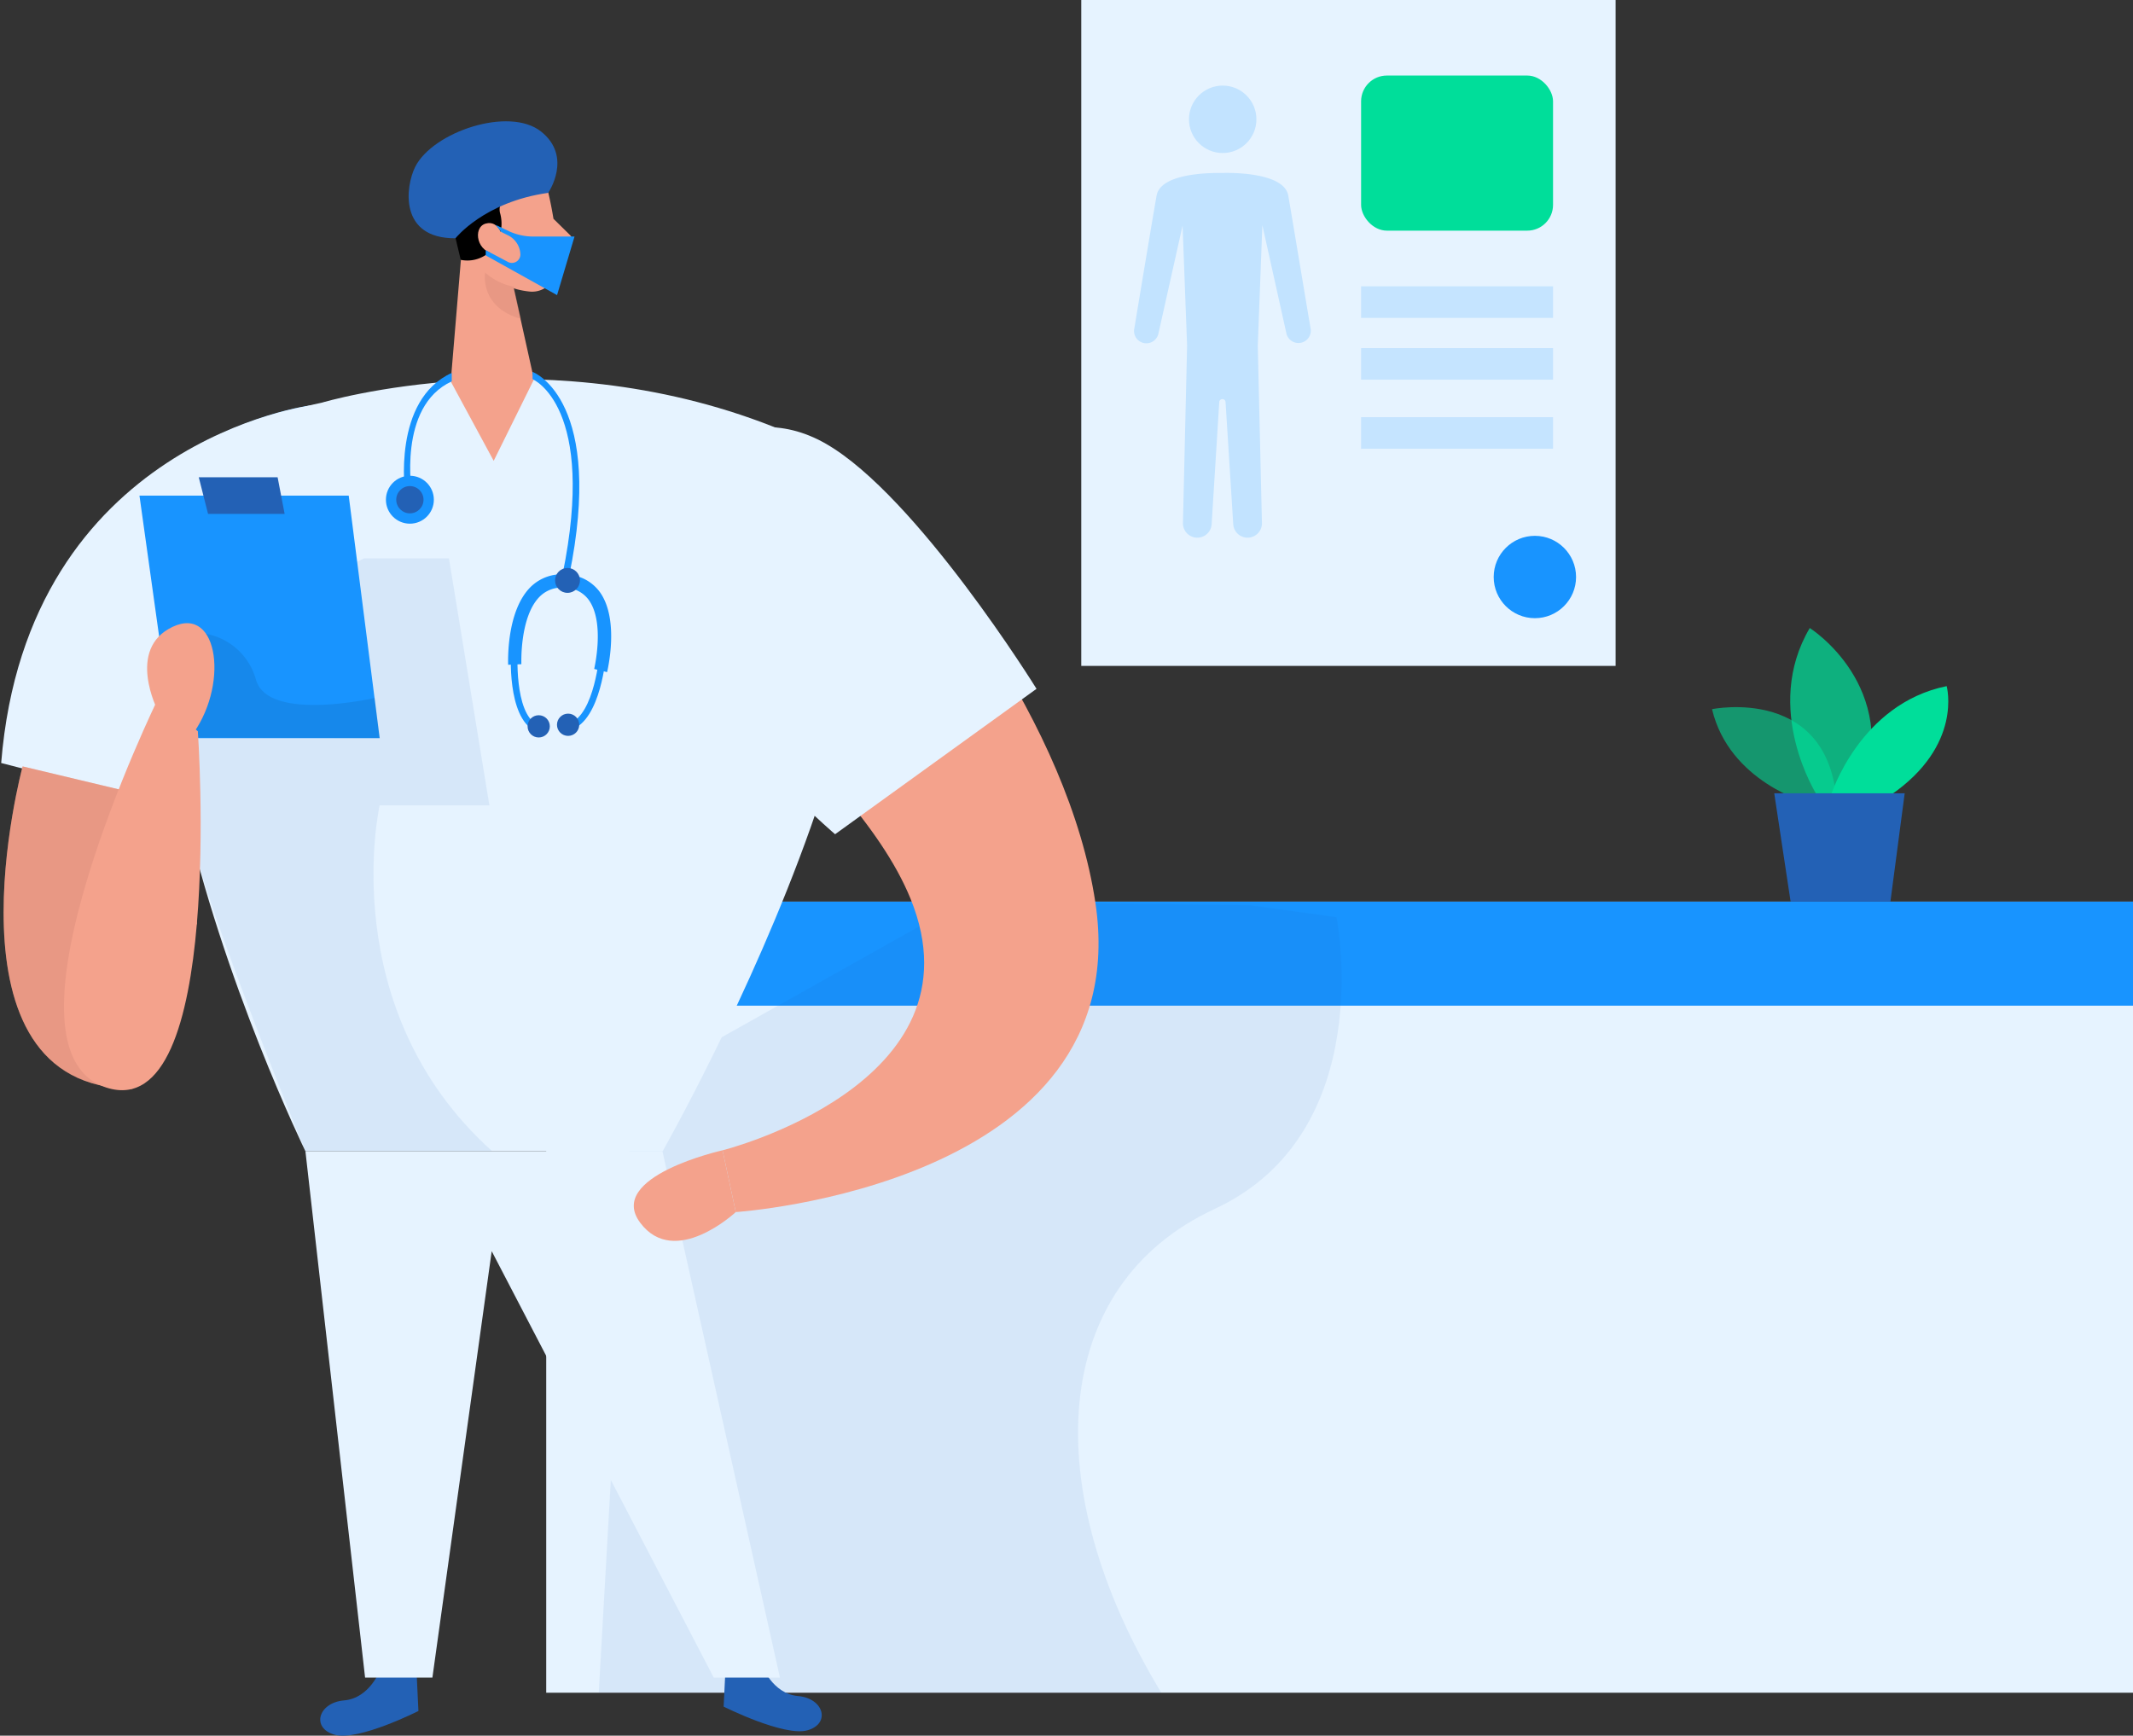
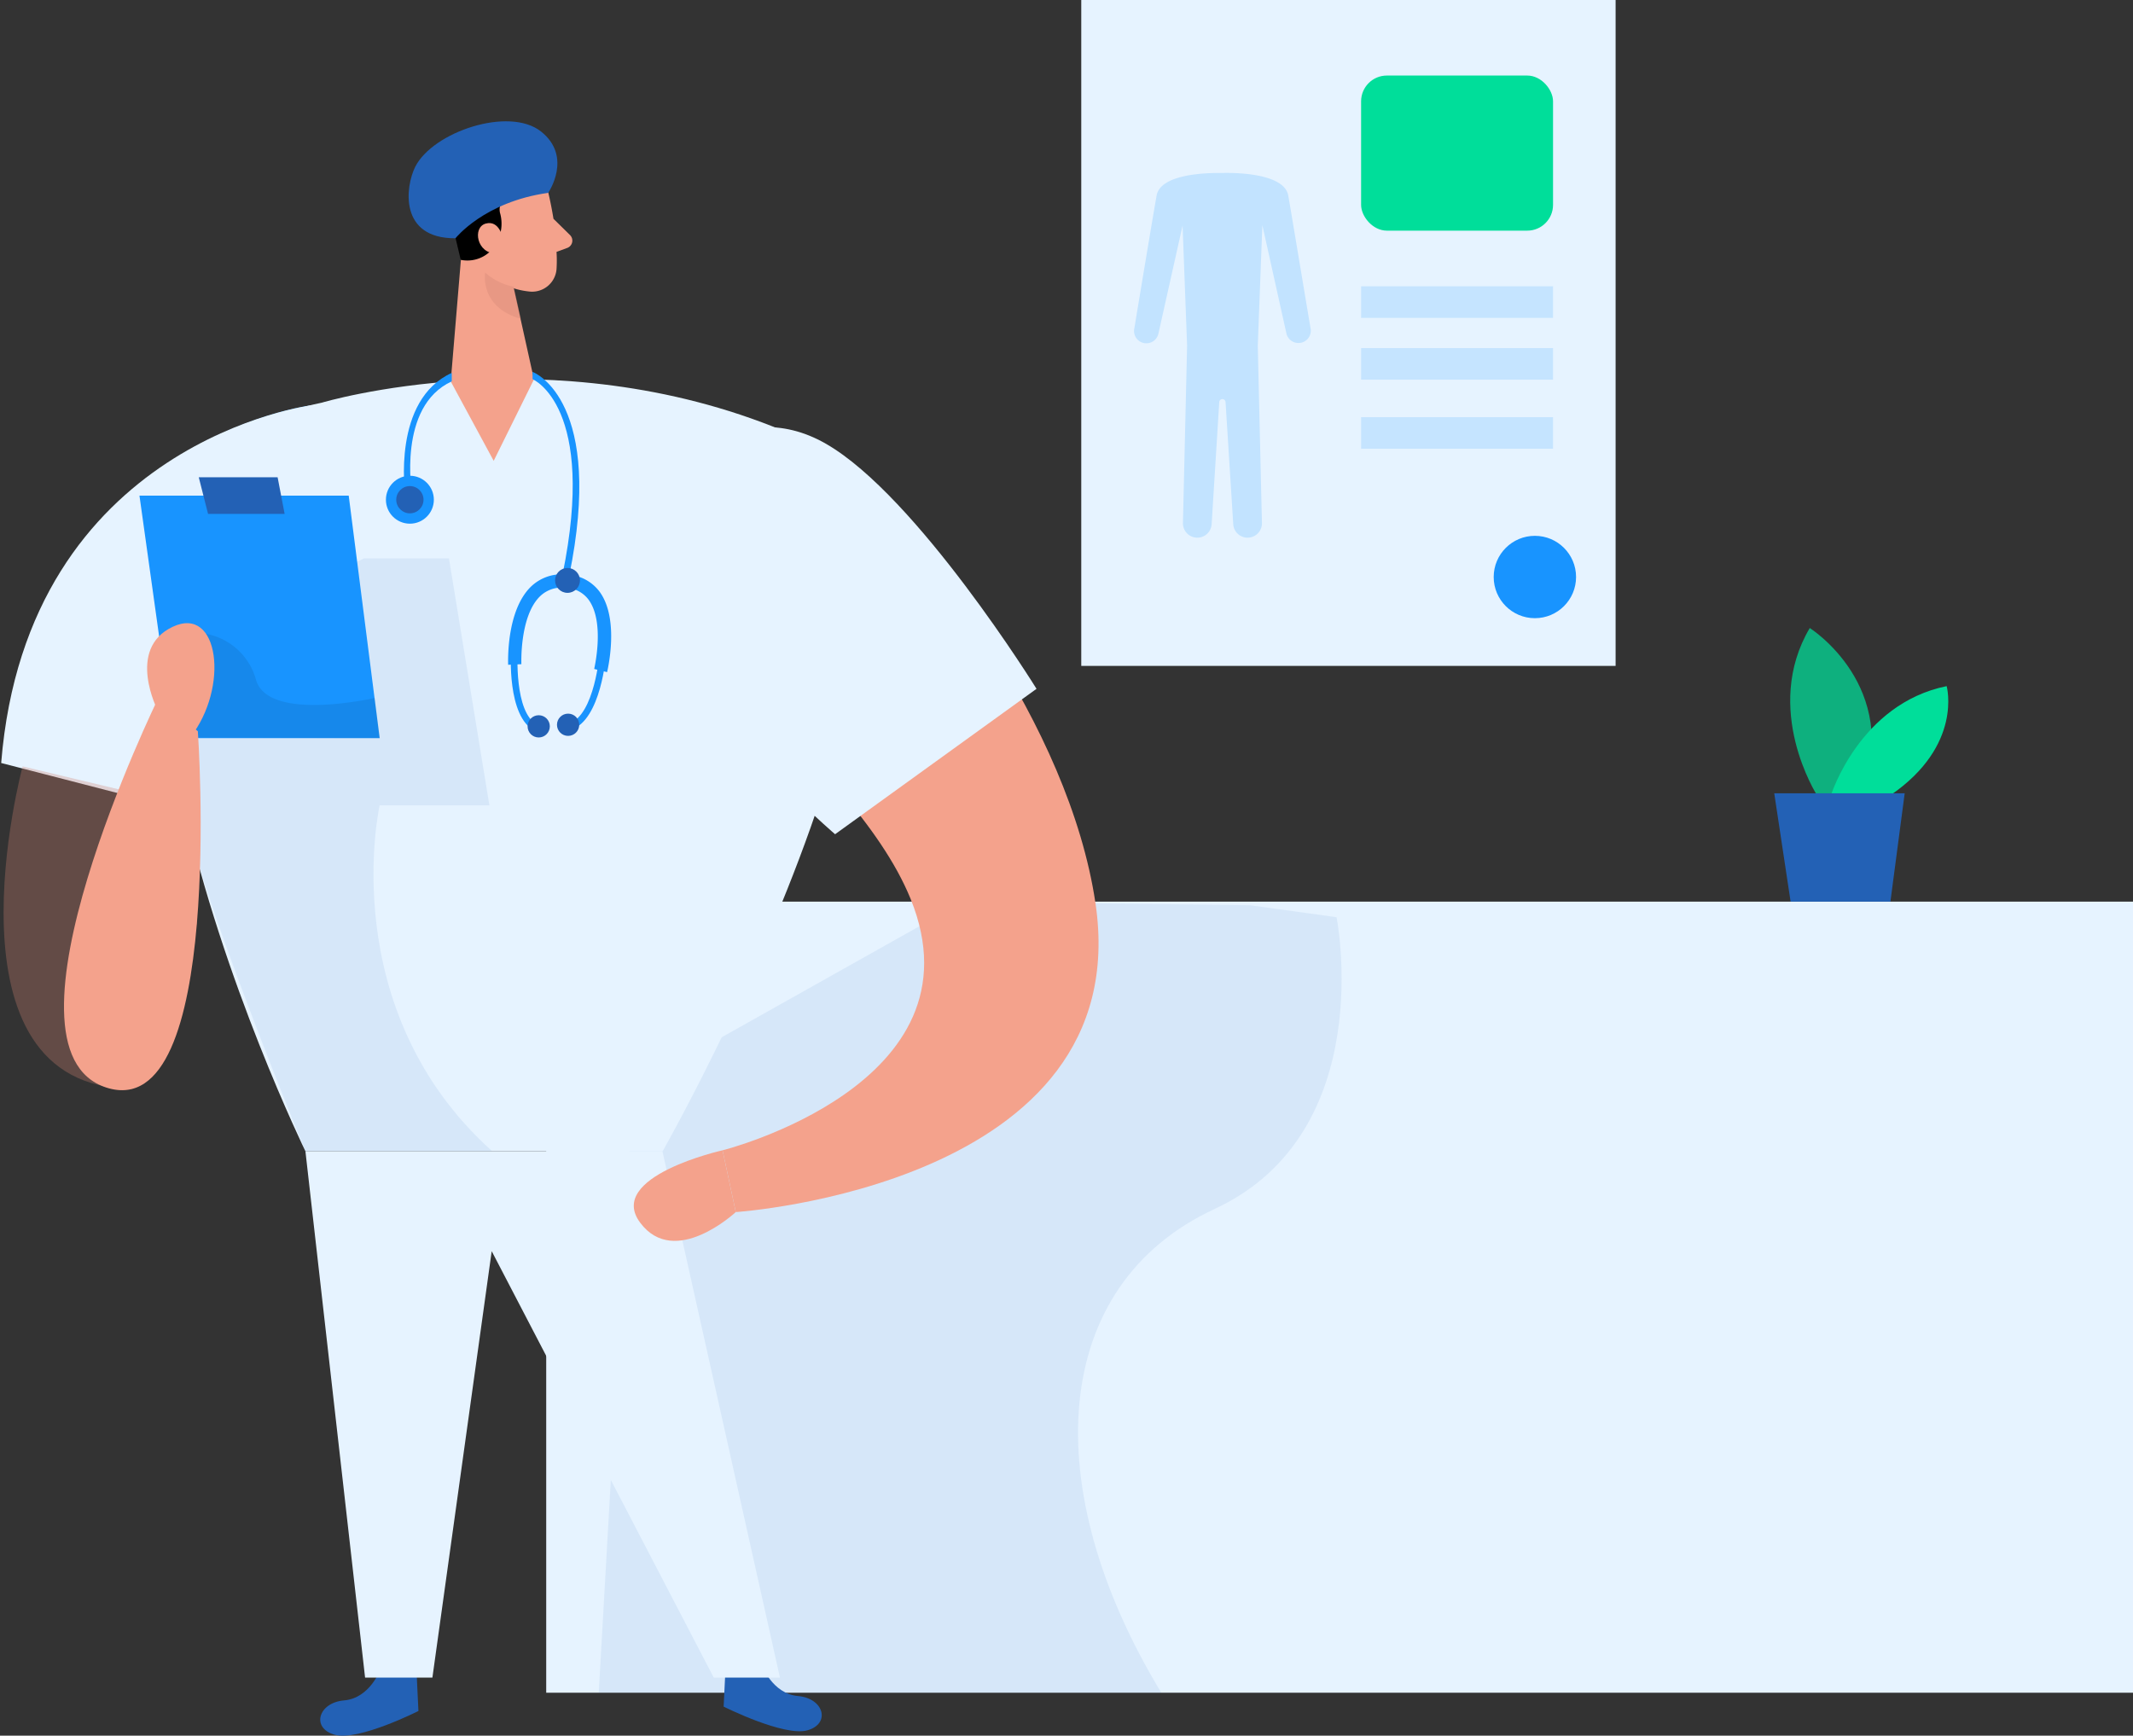
<svg xmlns="http://www.w3.org/2000/svg" width="413.669" height="336.666" viewBox="0 0 413.669 336.666">
  <rect x="0" y="0" width="413.669" height="336.666" fill="#333333" stroke="none" />
  <g id="doctor_two_color" transform="translate(-20.891 -24.415)">
    <rect id="Rectangle_1933" data-name="Rectangle 1933" width="103.627" height="129.162" transform="translate(230.59 24.415)" fill="#e6f3ff" />
    <rect id="Rectangle_1937" data-name="Rectangle 1937" width="307.737" height="153.444" transform="translate(126.823 199.303)" fill="#e6f3ff" />
-     <rect id="Rectangle_1938" data-name="Rectangle 1938" width="307.737" height="20.177" transform="translate(126.823 199.303)" fill="#1894ff" />
-     <path id="Path_14183" data-name="Path 14183" d="M286.219,140.678s-15.2-4.077-18.549-18.187c0,0,23.475-4.843,24.254,19.481Z" transform="translate(85.249 39.478)" fill="#00de9a" opacity="0.58" />
    <path id="Path_14184" data-name="Path 14184" d="M283.749,143.479s-10.673-16.7-1.392-32.409c0,0,17.909,11.271,10.061,32.409Z" transform="translate(89.515 35.16)" fill="#00de9a" opacity="0.73" />
    <path id="Path_14185" data-name="Path 14185" d="M284.25,140.307s5.566-17.714,22.431-21.137c0,0,3.214,11.48-10.868,21.137Z" transform="translate(91.741 38.331)" fill="#00de9a" />
    <path id="Path_14186" data-name="Path 14186" d="M276.34,134.11l3.173,21.012h19.356l2.769-21.012Z" transform="translate(88.644 44.181)" fill="#2361b5" />
-     <circle id="Ellipse_40" data-name="Ellipse 40" cx="6.54" cy="6.54" r="6.54" transform="translate(251.477 41.016)" fill="#c2e3ff" />
    <path id="Path_14193" data-name="Path 14193" d="M217.025,52.027c-.849-4.759-12.176-4.4-12.774-4.383s-11.912-.376-12.76,4.383c-.71,3.966-3.354,19.913-4.328,25.813a2.379,2.379,0,0,0,1.809,2.783h0a2.393,2.393,0,0,0,2.867-1.809l4.689-20.97.877,23.308-.807,34.427a2.783,2.783,0,0,0,2.449,2.783h0a2.783,2.783,0,0,0,3.117-2.588l1.475-23.656a.612.612,0,1,1,1.225,0l1.489,23.656a2.783,2.783,0,0,0,3.117,2.588h0a2.783,2.783,0,0,0,2.449-2.783l-.807-34.427L212,57.774l4.662,20.984a2.394,2.394,0,0,0,2.867,1.809h0a2.393,2.393,0,0,0,1.823-2.783C220.351,71.939,217.721,55.992,217.025,52.027Z" transform="translate(53.71 10.322)" fill="#c2e3ff" />
    <rect id="Rectangle_1939" data-name="Rectangle 1939" width="37.223" height="30.085" rx="5" transform="translate(284.86 39.068)" fill="#00de9a" />
    <rect id="Rectangle_1940" data-name="Rectangle 1940" width="37.223" height="6.123" transform="translate(284.86 79.951)" fill="#1894ff" opacity="0.16" />
    <rect id="Rectangle_1941" data-name="Rectangle 1941" width="37.223" height="6.123" transform="translate(284.86 91.932)" fill="#1894ff" opacity="0.16" />
    <rect id="Rectangle_1942" data-name="Rectangle 1942" width="37.223" height="6.123" transform="translate(284.86 105.333)" fill="#1894ff" opacity="0.16" />
    <circle id="Ellipse_41" data-name="Ellipse 41" cx="7.987" cy="7.987" r="7.987" transform="translate(310.575 128.349)" fill="#1894ff" />
    <path id="Path_14178" data-name="Path 14178" d="M255.6,152.23s8.349,41.746-23.656,56.594-34.44,54.1-10.325,93.845H112.51l6.665-117.5,64.01-35.957,55.661.7Z" transform="translate(24.5 50.093)" fill="#2361b5" opacity="0.08" />
    <g id="doctor_two_color-2" data-name="doctor_two_color" transform="translate(-28.349 26.674)">
      <path id="Path_14176" data-name="Path 14176" d="M108.973,64.25S54.241,71.953,50.3,133.4l37.81,8.987Z" transform="translate(0.103 12.201)" fill="#1894ff" />
      <path id="Path_14177" data-name="Path 14177" d="M109.439,64.25S54.273,72.1,50.3,134.68l38.11,9.154Z" transform="matrix(1, 0.017, -0.017, 1, 1.458, 10.202)" fill="#e6f3ff" />
-       <path id="Path_14179" data-name="Path 14179" d="M53.626,118.73s-16.793,62.409,21.287,62.525l12.518-32.1L81.152,125.3Z" transform="translate(0 27.666)" fill="#f4a28c" />
      <path id="Path_14180" data-name="Path 14180" d="M53.626,118.73s-16.793,62.409,21.287,62.525l12.518-32.1L81.152,125.3Z" transform="translate(0 27.666)" fill="#ce8172" opacity="0.31" />
      <path id="Path_14181" data-name="Path 14181" d="M109.428,255.14s-1.99,5.6-7.036,6.034-6.419,5.392-1.81,6.663,16.228-4.609,16.228-4.609l-.347-7.28Z" transform="translate(13.578 66.389)" fill="#2361b5" />
      <path id="Path_14182" data-name="Path 14182" d="M166.1,254.47s1.99,5.6,7.036,6.047,6.355,5.379,1.81,6.65-16.241-4.6-16.241-4.6l.359-7.292Z" transform="translate(30.875 66.199)" fill="#2361b5" />
      <path id="Path_14187" data-name="Path 14187" d="M140.316,41.765l-3.171-3.12h0c-.539-3.338-1.194-5.854-1.194-5.854-1.155-5.662-10.053-8.409-14.688-3.736a8.486,8.486,0,0,0-2.221,9.591l4.16,7.7c1.862,4.75,6.163,6.111,9.4,6.419a4.75,4.75,0,0,0,5.135-4.339,26.542,26.542,0,0,0,0-3.364l1.977-.732a1.515,1.515,0,0,0,.6-2.568Z" transform="translate(19.435 1.536)" fill="#f4a28c" />
      <path id="Path_14188" data-name="Path 14188" d="M119.881,38.68l-2.581,30.9,17.127.205-4.879-22.006Z" transform="translate(19.122 4.942)" fill="#f4a28c" />
      <path id="Path_14189" data-name="Path 14189" d="M114.71,33.641c3.2,1.618,3.646,5.572,4.481,8.987l1.014,4.25a6.419,6.419,0,0,0,7.228-3.852,7.6,7.6,0,0,0,.424-5.135,2.735,2.735,0,0,1,2.4-3.492l1.412-.141a12.223,12.223,0,0,0,5.135-1.862h0l-.5-6.676" transform="translate(18.387 1.263)" />
      <path id="Path_14190" data-name="Path 14190" d="M126.429,39.592s-.668-3.582-3.325-2.85-1.708,5.906,2.041,5.777Z" transform="translate(20.341 4.364)" fill="#f4a28c" />
      <path id="Path_14191" data-name="Path 14191" d="M128.24,46.867a11.555,11.555,0,0,1-5.546-2.747s-1.194,6.689,6.946,8.987Z" transform="translate(20.636 6.487)" fill="#ce8172" opacity="0.31" />
      <path id="Path_14192" data-name="Path 14192" d="M104.809,64.793S149.18,51.466,194.4,70.275s-23.482,139.711-23.482,139.711H101.638S37.419,78.4,104.809,64.793Z" transform="translate(6.834 11.055)" fill="#e6f3ff" />
-       <path id="Path_14194" data-name="Path 14194" d="M131.975,39.18h8.011L136.6,50.542l-13.827-7.7V41.824l4.288,2.272a1.643,1.643,0,0,0,2.427-1.489h0a4.3,4.3,0,0,0-2.439-3.685l-1.284-.642-1.078-1.361,2.709,1.284A11.247,11.247,0,0,0,131.975,39.18Z" transform="translate(20.675 4.443)" fill="#1894ff" />
      <path id="Path_14195" data-name="Path 14195" d="M112.263,87.3H128.71l7.844,47.914H115.268s-8.884,39.453,21.826,67.082H100.875s-18.95-46.052-22.506-62.473L76.7,104.247Z" transform="translate(7.597 18.744)" fill="#2361b5" opacity="0.08" />
      <path id="Path_14196" data-name="Path 14196" d="M117.48,60.8l8.332,15.406,7.806-15.792a38.606,38.606,0,0,0-16.138.385Z" transform="translate(19.173 10.923)" fill="#f4a28c" />
      <path id="Path_14197" data-name="Path 14197" d="M70.46,77.82h40.583l6,47.041H77.033Z" transform="translate(5.826 16.053)" fill="#1894ff" />
      <path id="Path_14198" data-name="Path 14198" d="M81.183,98.7a12.377,12.377,0,0,1,9.719,8.987c2.465,8.178,23.007,3.454,23.007,3.454l.989,7.793-36.757-.116Z" transform="translate(8.006 21.98)" opacity="0.08" />
      <path id="Path_14199" data-name="Path 14199" d="M79.42,75.05l1.8,7.1H96.072l-1.361-7.1Z" transform="translate(8.369 15.267)" fill="#2361b5" />
      <path id="Path_14200" data-name="Path 14200" d="M73.688,114.049s-6.2-11.94,2.863-16.241,11.028,11.837,3.4,21.466Z" transform="translate(6.155 21.524)" fill="#f4a28c" />
      <path id="Path_14201" data-name="Path 14201" d="M120.209,43.956s5.559-7.074,17.974-8.807c0,0,4.827-6.984-1.387-11.9s-20.978.077-24.394,6.843C110.49,33.891,109.194,44.033,120.209,43.956Z" transform="translate(17.369)" fill="#2361b5" />
      <path id="Path_14202" data-name="Path 14202" d="M77.342,108.42S44.1,176.465,67.264,183.95,85.02,114.839,85.02,114.839Z" transform="translate(2.59 24.74)" fill="#f4a28c" />
      <path id="Path_14203" data-name="Path 14203" d="M150.915,82c6.188-12.839,23.11-15.984,34-6.74,15.278,13.044,43.421,49.249,48.556,83.85,8.14,54.783-69.753,59.918-69.753,59.918l-2.568-11.979s51.1-12.839,36.462-48.787C185.9,129.5,140.425,103.746,150.915,82Z" transform="translate(28.222 13.815)" fill="#f4a28c" />
      <path id="Path_14205" data-name="Path 14205" d="M151.582,78.22s13.481-16.472,30.607-6.638S221.72,117.6,221.72,117.6L183.9,144.9S128.909,97.9,151.582,78.22Z" transform="translate(27.298 13.394)" fill="#1894ff" />
      <path id="Path_14206" data-name="Path 14206" d="M151.762,78.541s13.924-17.014,31.614-6.856,40.83,47.527,40.83,47.527L185.14,147.418S128.344,98.87,151.762,78.541Z" transform="translate(26.055 12.137)" fill="#e6f3ff" />
      <path id="Path_14208" data-name="Path 14208" d="M164.769,176.87H95.53L107.1,278.964h13.057l11.5-82.707,43.061,82.707h12.839Z" transform="translate(12.943 44.171)" fill="#e6f3ff" />
      <path id="Path_14209" data-name="Path 14209" d="M162.346,176.73s-22.686,5.058-15.971,14.046,18.539-2.067,18.539-2.067Z" transform="translate(27.023 44.131)" fill="#f4a28c" />
      <path id="Path_14210" data-name="Path 14210" d="M110.7,83.186c-.116-.757-2.568-18.629,8.987-23.906v1.643c-10.6,4.866-7.7,21.826-7.7,22.057Z" transform="translate(17.164 10.79)" fill="#1894ff" />
      <path id="Path_14211" data-name="Path 14211" d="M136.927,98.763l-1.284-.27c6.7-32.623-5.675-37.9-5.8-37.951V59.13C130.431,59.335,143.86,65.049,136.927,98.763Z" transform="translate(22.682 10.748)" fill="#1894ff" />
      <path id="Path_14212" data-name="Path 14212" d="M145.346,108.687l-2.5-.616c0-.09,2.131-8.987-1.066-13.4a5.739,5.739,0,0,0-4.519-2.337,6.009,6.009,0,0,0-4.879,1.6c-4.031,3.852-3.659,13.121-3.659,13.211l-2.568.116c0-.424-.424-10.438,4.429-15.163a8.6,8.6,0,0,1,6.933-2.337,8.307,8.307,0,0,1,6.419,3.389C147.785,98.506,145.436,108.263,145.346,108.687Z" transform="translate(21.633 19.427)" fill="#1894ff" />
      <circle id="Ellipse_42" data-name="Ellipse 42" cx="2.414" cy="2.414" r="2.414" transform="translate(156.887 107.906)" fill="#2361b5" />
      <circle id="Ellipse_43" data-name="Ellipse 43" cx="4.648" cy="4.648" r="4.648" transform="translate(124.084 90.022)" fill="#1894ff" />
      <circle id="Ellipse_44" data-name="Ellipse 44" cx="2.645" cy="2.645" r="2.645" transform="translate(126.087 92.024)" fill="#2361b5" />
      <path id="Path_14213" data-name="Path 14213" d="M131.223,116.832c-5.456-2.722-4.648-15.175-4.609-15.7l1.284.09c0,.128-.8,12.12,3.852,14.469Z" transform="translate(21.748 22.67)" fill="#1894ff" />
      <circle id="Ellipse_45" data-name="Ellipse 45" cx="2.157" cy="2.157" r="2.157" transform="translate(151.559 136.472)" fill="#2361b5" />
      <path id="Path_14214" data-name="Path 14214" d="M135.771,116.5l-.411-1.207c4.981-1.656,5.919-13.648,5.931-13.776l1.284.1C142.524,102.136,141.561,114.59,135.771,116.5Z" transform="translate(24.249 22.781)" fill="#1894ff" />
      <circle id="Ellipse_46" data-name="Ellipse 46" cx="2.157" cy="2.157" r="2.157" transform="translate(157.26 136.164)" fill="#2361b5" />
    </g>
  </g>
</svg>